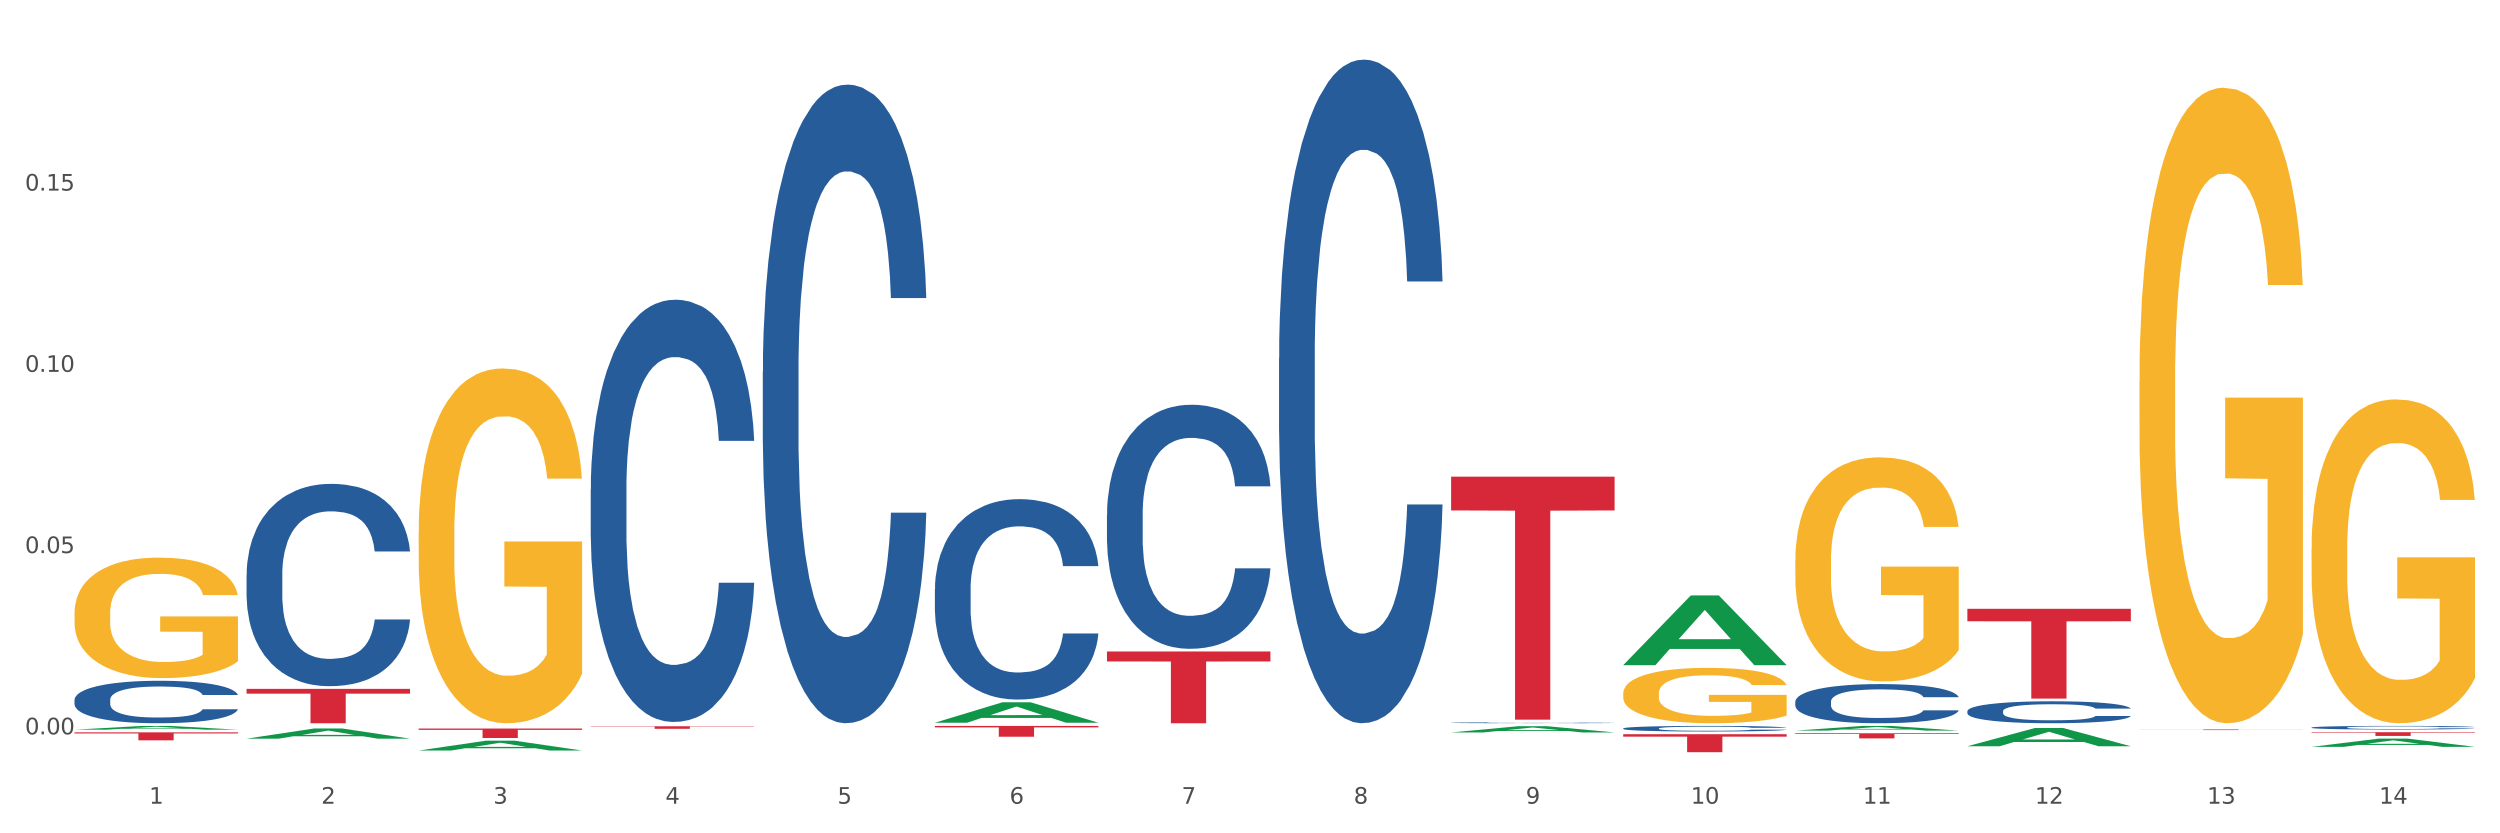
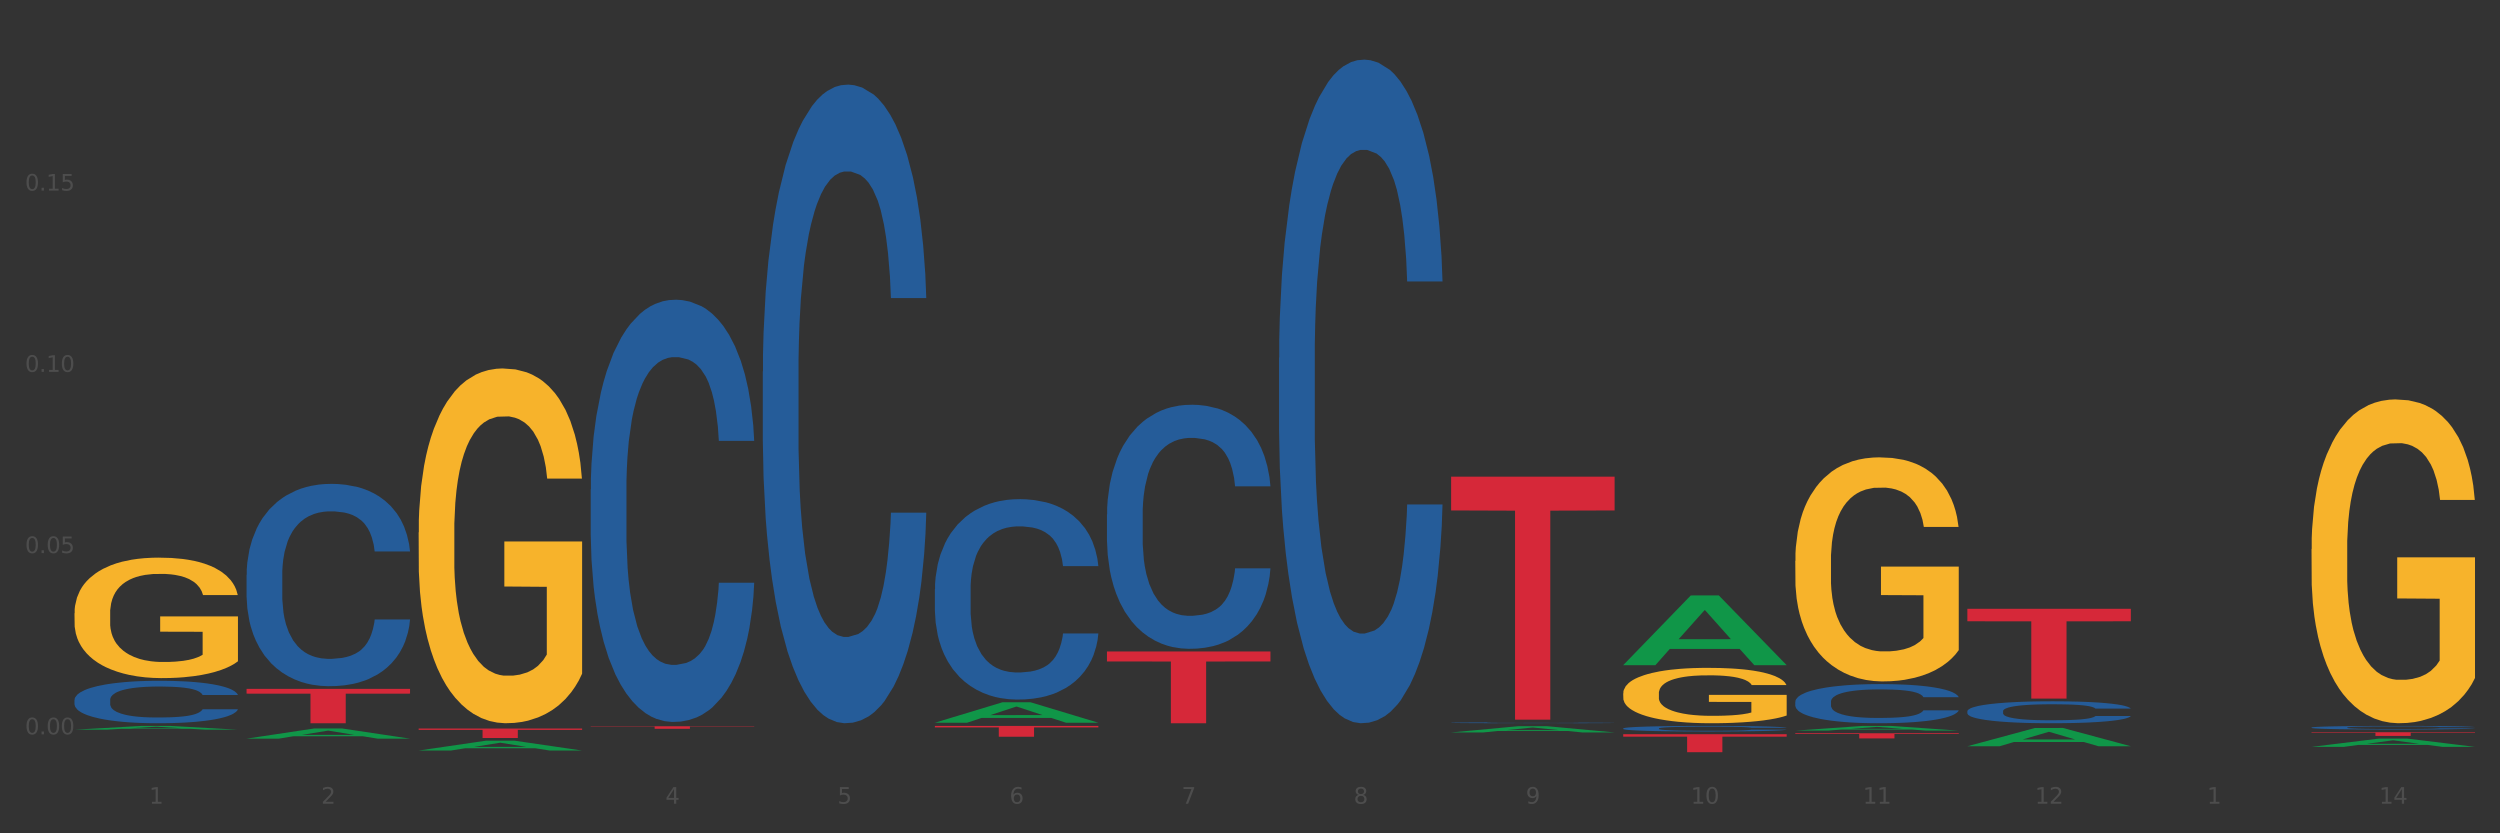
<svg xmlns="http://www.w3.org/2000/svg" xmlns:xlink="http://www.w3.org/1999/xlink" width="1080pt" height="360pt" viewBox="0 0 1080 360" version="1.1">
  <rect x="0" y="0" width="1080" height="360" fill="#333333" stroke="none" />
  <defs>
    <style type="text/css">*{stroke-linejoin: round; stroke-linecap: butt}</style>
  </defs>
  <g id="figure_1">
    <g id="patch_1">
-       <path d="M 0 360  L 1080 360  L 1080 0  L 0 0  z " style="fill: #ffffff; stroke: #ffffff; stroke-linejoin: miter" />
-     </g>
+       </g>
    <g id="axes_1">
      <g id="matplotlib.axis_1">
        <g id="xtick_1">
          <g id="text_1">
            <g style="fill: #4d4d4d" transform="translate(64.432 347.204) scale(0.096 -0.096)">
              <defs>
                <path id="DejaVuSans-31" d="M 794 531  L 1825 531  L 1825 4091  L 703 3866  L 703 4441  L 1819 4666  L 2450 4666  L 2450 531  L 3481 531  L 3481 0  L 794 0  L 794 531  z " transform="scale(0.016)" />
              </defs>
              <use xlink:href="#DejaVuSans-31" />
            </g>
          </g>
        </g>
        <g id="xtick_2">
          <g id="text_2">
            <g style="fill: #4d4d4d" transform="translate(138.771 347.204) scale(0.096 -0.096)">
              <defs>
                <path id="DejaVuSans-32" d="M 1228 531  L 3431 531  L 3431 0  L 469 0  L 469 531  Q 828 903 1448 1529  Q 2069 2156 2228 2338  Q 2531 2678 2651 2914  Q 2772 3150 2772 3378  Q 2772 3750 2511 3984  Q 2250 4219 1831 4219  Q 1534 4219 1204 4116  Q 875 4013 500 3803  L 500 4441  Q 881 4594 1212 4672  Q 1544 4750 1819 4750  Q 2544 4750 2975 4387  Q 3406 4025 3406 3419  Q 3406 3131 3298 2873  Q 3191 2616 2906 2266  Q 2828 2175 2409 1742  Q 1991 1309 1228 531  z " transform="scale(0.016)" />
              </defs>
              <use xlink:href="#DejaVuSans-32" />
            </g>
          </g>
        </g>
        <g id="xtick_3">
          <g id="text_3">
            <g style="fill: #4d4d4d" transform="translate(213.109 347.204) scale(0.096 -0.096)">
              <defs>
-                 <path id="DejaVuSans-33" d="M 2597 2516  Q 3050 2419 3304 2112  Q 3559 1806 3559 1356  Q 3559 666 3084 287  Q 2609 -91 1734 -91  Q 1441 -91 1130 -33  Q 819 25 488 141  L 488 750  Q 750 597 1062 519  Q 1375 441 1716 441  Q 2309 441 2620 675  Q 2931 909 2931 1356  Q 2931 1769 2642 2001  Q 2353 2234 1838 2234  L 1294 2234  L 1294 2753  L 1863 2753  Q 2328 2753 2575 2939  Q 2822 3125 2822 3475  Q 2822 3834 2567 4026  Q 2313 4219 1838 4219  Q 1578 4219 1281 4162  Q 984 4106 628 3988  L 628 4550  Q 988 4650 1302 4700  Q 1616 4750 1894 4750  Q 2613 4750 3031 4423  Q 3450 4097 3450 3541  Q 3450 3153 3228 2886  Q 3006 2619 2597 2516  z " transform="scale(0.016)" />
-               </defs>
+                 </defs>
              <use xlink:href="#DejaVuSans-33" />
            </g>
          </g>
        </g>
        <g id="xtick_4">
          <g id="text_4">
            <g style="fill: #4d4d4d" transform="translate(287.448 347.204) scale(0.096 -0.096)">
              <defs>
                <path id="DejaVuSans-34" d="M 2419 4116  L 825 1625  L 2419 1625  L 2419 4116  z M 2253 4666  L 3047 4666  L 3047 1625  L 3713 1625  L 3713 1100  L 3047 1100  L 3047 0  L 2419 0  L 2419 1100  L 313 1100  L 313 1709  L 2253 4666  z " transform="scale(0.016)" />
              </defs>
              <use xlink:href="#DejaVuSans-34" />
            </g>
          </g>
        </g>
        <g id="xtick_5">
          <g id="text_5">
            <g style="fill: #4d4d4d" transform="translate(361.787 347.204) scale(0.096 -0.096)">
              <defs>
                <path id="DejaVuSans-35" d="M 691 4666  L 3169 4666  L 3169 4134  L 1269 4134  L 1269 2991  Q 1406 3038 1543 3061  Q 1681 3084 1819 3084  Q 2600 3084 3056 2656  Q 3513 2228 3513 1497  Q 3513 744 3044 326  Q 2575 -91 1722 -91  Q 1428 -91 1123 -41  Q 819 9 494 109  L 494 744  Q 775 591 1075 516  Q 1375 441 1709 441  Q 2250 441 2565 725  Q 2881 1009 2881 1497  Q 2881 1984 2565 2268  Q 2250 2553 1709 2553  Q 1456 2553 1204 2497  Q 953 2441 691 2322  L 691 4666  z " transform="scale(0.016)" />
              </defs>
              <use xlink:href="#DejaVuSans-35" />
            </g>
          </g>
        </g>
        <g id="xtick_6">
          <g id="text_6">
            <g style="fill: #4d4d4d" transform="translate(436.125 347.204) scale(0.096 -0.096)">
              <defs>
                <path id="DejaVuSans-36" d="M 2113 2584  Q 1688 2584 1439 2293  Q 1191 2003 1191 1497  Q 1191 994 1439 701  Q 1688 409 2113 409  Q 2538 409 2786 701  Q 3034 994 3034 1497  Q 3034 2003 2786 2293  Q 2538 2584 2113 2584  z M 3366 4563  L 3366 3988  Q 3128 4100 2886 4159  Q 2644 4219 2406 4219  Q 1781 4219 1451 3797  Q 1122 3375 1075 2522  Q 1259 2794 1537 2939  Q 1816 3084 2150 3084  Q 2853 3084 3261 2657  Q 3669 2231 3669 1497  Q 3669 778 3244 343  Q 2819 -91 2113 -91  Q 1303 -91 875 529  Q 447 1150 447 2328  Q 447 3434 972 4092  Q 1497 4750 2381 4750  Q 2619 4750 2861 4703  Q 3103 4656 3366 4563  z " transform="scale(0.016)" />
              </defs>
              <use xlink:href="#DejaVuSans-36" />
            </g>
          </g>
        </g>
        <g id="xtick_7">
          <g id="text_7">
            <g style="fill: #4d4d4d" transform="translate(510.464 347.204) scale(0.096 -0.096)">
              <defs>
                <path id="DejaVuSans-37" d="M 525 4666  L 3525 4666  L 3525 4397  L 1831 0  L 1172 0  L 2766 4134  L 525 4134  L 525 4666  z " transform="scale(0.016)" />
              </defs>
              <use xlink:href="#DejaVuSans-37" />
            </g>
          </g>
        </g>
        <g id="xtick_8">
          <g id="text_8">
            <g style="fill: #4d4d4d" transform="translate(584.803 347.204) scale(0.096 -0.096)">
              <defs>
                <path id="DejaVuSans-38" d="M 2034 2216  Q 1584 2216 1326 1975  Q 1069 1734 1069 1313  Q 1069 891 1326 650  Q 1584 409 2034 409  Q 2484 409 2743 651  Q 3003 894 3003 1313  Q 3003 1734 2745 1975  Q 2488 2216 2034 2216  z M 1403 2484  Q 997 2584 770 2862  Q 544 3141 544 3541  Q 544 4100 942 4425  Q 1341 4750 2034 4750  Q 2731 4750 3128 4425  Q 3525 4100 3525 3541  Q 3525 3141 3298 2862  Q 3072 2584 2669 2484  Q 3125 2378 3379 2068  Q 3634 1759 3634 1313  Q 3634 634 3220 271  Q 2806 -91 2034 -91  Q 1263 -91 848 271  Q 434 634 434 1313  Q 434 1759 690 2068  Q 947 2378 1403 2484  z M 1172 3481  Q 1172 3119 1398 2916  Q 1625 2713 2034 2713  Q 2441 2713 2670 2916  Q 2900 3119 2900 3481  Q 2900 3844 2670 4047  Q 2441 4250 2034 4250  Q 1625 4250 1398 4047  Q 1172 3844 1172 3481  z " transform="scale(0.016)" />
              </defs>
              <use xlink:href="#DejaVuSans-38" />
            </g>
          </g>
        </g>
        <g id="xtick_9">
          <g id="text_9">
            <g style="fill: #4d4d4d" transform="translate(659.142 347.204) scale(0.096 -0.096)">
              <defs>
                <path id="DejaVuSans-39" d="M 703 97  L 703 672  Q 941 559 1184 500  Q 1428 441 1663 441  Q 2288 441 2617 861  Q 2947 1281 2994 2138  Q 2813 1869 2534 1725  Q 2256 1581 1919 1581  Q 1219 1581 811 2004  Q 403 2428 403 3163  Q 403 3881 828 4315  Q 1253 4750 1959 4750  Q 2769 4750 3195 4129  Q 3622 3509 3622 2328  Q 3622 1225 3098 567  Q 2575 -91 1691 -91  Q 1453 -91 1209 -44  Q 966 3 703 97  z M 1959 2075  Q 2384 2075 2632 2365  Q 2881 2656 2881 3163  Q 2881 3666 2632 3958  Q 2384 4250 1959 4250  Q 1534 4250 1286 3958  Q 1038 3666 1038 3163  Q 1038 2656 1286 2365  Q 1534 2075 1959 2075  z " transform="scale(0.016)" />
              </defs>
              <use xlink:href="#DejaVuSans-39" />
            </g>
          </g>
        </g>
        <g id="xtick_10">
          <g id="text_10">
            <g style="fill: #4d4d4d" transform="translate(730.426 347.204) scale(0.096 -0.096)">
              <defs>
                <path id="DejaVuSans-30" d="M 2034 4250  Q 1547 4250 1301 3770  Q 1056 3291 1056 2328  Q 1056 1369 1301 889  Q 1547 409 2034 409  Q 2525 409 2770 889  Q 3016 1369 3016 2328  Q 3016 3291 2770 3770  Q 2525 4250 2034 4250  z M 2034 4750  Q 2819 4750 3233 4129  Q 3647 3509 3647 2328  Q 3647 1150 3233 529  Q 2819 -91 2034 -91  Q 1250 -91 836 529  Q 422 1150 422 2328  Q 422 3509 836 4129  Q 1250 4750 2034 4750  z " transform="scale(0.016)" />
              </defs>
              <use xlink:href="#DejaVuSans-31" />
              <use xlink:href="#DejaVuSans-30" transform="translate(63.623 0)" />
            </g>
          </g>
        </g>
        <g id="xtick_11">
          <g id="text_11">
            <g style="fill: #4d4d4d" transform="translate(804.765 347.204) scale(0.096 -0.096)">
              <use xlink:href="#DejaVuSans-31" />
              <use xlink:href="#DejaVuSans-31" transform="translate(63.623 0)" />
            </g>
          </g>
        </g>
        <g id="xtick_12">
          <g id="text_12">
            <g style="fill: #4d4d4d" transform="translate(879.104 347.204) scale(0.096 -0.096)">
              <use xlink:href="#DejaVuSans-31" />
              <use xlink:href="#DejaVuSans-32" transform="translate(63.623 0)" />
            </g>
          </g>
        </g>
        <g id="xtick_13">
          <g id="text_13">
            <g style="fill: #4d4d4d" transform="translate(953.442 347.204) scale(0.096 -0.096)">
              <use xlink:href="#DejaVuSans-31" />
              <use xlink:href="#DejaVuSans-33" transform="translate(63.623 0)" />
            </g>
          </g>
        </g>
        <g id="xtick_14">
          <g id="text_14">
            <g style="fill: #4d4d4d" transform="translate(1027.781 347.204) scale(0.096 -0.096)">
              <use xlink:href="#DejaVuSans-31" />
              <use xlink:href="#DejaVuSans-34" transform="translate(63.623 0)" />
            </g>
          </g>
        </g>
        <g id="xtick_15" />
        <g id="xtick_16" />
        <g id="xtick_17" />
        <g id="xtick_18" />
        <g id="xtick_19" />
        <g id="xtick_20" />
        <g id="xtick_21" />
        <g id="xtick_22" />
        <g id="xtick_23" />
        <g id="xtick_24" />
        <g id="xtick_25" />
        <g id="xtick_26" />
        <g id="xtick_27" />
      </g>
      <g id="matplotlib.axis_2">
        <g id="ytick_1">
          <g id="text_15">
            <g style="fill: #4d4d4d" transform="translate(10.8 317.236) scale(0.096 -0.096)">
              <defs>
                <path id="DejaVuSans-2e" d="M 684 794  L 1344 794  L 1344 0  L 684 0  L 684 794  z " transform="scale(0.016)" />
              </defs>
              <use xlink:href="#DejaVuSans-30" />
              <use xlink:href="#DejaVuSans-2e" transform="translate(63.623 0)" />
              <use xlink:href="#DejaVuSans-30" transform="translate(95.41 0)" />
              <use xlink:href="#DejaVuSans-30" transform="translate(159.033 0)" />
            </g>
          </g>
        </g>
        <g id="ytick_2">
          <g id="text_16">
            <g style="fill: #4d4d4d" transform="translate(10.8 238.937) scale(0.096 -0.096)">
              <use xlink:href="#DejaVuSans-30" />
              <use xlink:href="#DejaVuSans-2e" transform="translate(63.623 0)" />
              <use xlink:href="#DejaVuSans-30" transform="translate(95.41 0)" />
              <use xlink:href="#DejaVuSans-35" transform="translate(159.033 0)" />
            </g>
          </g>
        </g>
        <g id="ytick_3">
          <g id="text_17">
            <g style="fill: #4d4d4d" transform="translate(10.8 160.638) scale(0.096 -0.096)">
              <use xlink:href="#DejaVuSans-30" />
              <use xlink:href="#DejaVuSans-2e" transform="translate(63.623 0)" />
              <use xlink:href="#DejaVuSans-31" transform="translate(95.41 0)" />
              <use xlink:href="#DejaVuSans-30" transform="translate(159.033 0)" />
            </g>
          </g>
        </g>
        <g id="ytick_4">
          <g id="text_18">
            <g style="fill: #4d4d4d" transform="translate(10.8 82.339) scale(0.096 -0.096)">
              <use xlink:href="#DejaVuSans-30" />
              <use xlink:href="#DejaVuSans-2e" transform="translate(63.623 0)" />
              <use xlink:href="#DejaVuSans-31" transform="translate(95.41 0)" />
              <use xlink:href="#DejaVuSans-35" transform="translate(159.033 0)" />
            </g>
          </g>
        </g>
        <g id="ytick_5" />
        <g id="ytick_6" />
        <g id="ytick_7" />
        <g id="ytick_8" />
      </g>
      <g id="PolyCollection_1">
        <path d="M 32.175 315.226  L 32.248 315.224  L 61.37 313.59  L 73.456 313.589  L 102.797 315.229  L 88.818 315.229  L 82.484 314.847  L 52.415 314.847  L 52.197 314.853  L 46.081 315.229  L 32.175 315.229  L 32.175 315.226  L 56.201 314.619  L 78.698 314.618  L 67.559 313.938  L 67.413 313.935  L 67.267 313.94  L 56.128 314.618  L 56.201 314.619  L 32.175 315.226  z " clip-path="url(#pb10c2a7b63)" style="fill: #109648" />
        <path d="M 255.191 211.437  L 255.275 211.271  L 255.275 206.606  L 255.525 200.276  L 256.443 188.615  L 257.612 179.786  L 259.615 169.458  L 260.701 165.127  L 262.12 160.296  L 265.041 152.466  L 268.381 145.803  L 270.718 142.138  L 272.471 139.806  L 276.394 135.641  L 278.648 133.808  L 280.986 132.309  L 282.989 131.31  L 286.328 130.144  L 288.999 129.644  L 292.088 129.477  L 294.676 129.644  L 298.098 130.31  L 303.107 132.309  L 305.027 133.475  L 307.615 135.474  L 310.286 138.14  L 312.457 140.805  L 314.961 144.637  L 317.549 149.634  L 320.053 155.964  L 321.806 161.795  L 323.225 167.959  L 324.477 175.455  L 325.396 183.618  L 325.813 190.448  L 310.537 190.448  L 310.119 184.284  L 309.284 177.62  L 308.45 173.123  L 307.531 169.458  L 306.112 165.293  L 304.86 162.628  L 302.773 159.463  L 300.853 157.464  L 299.267 156.298  L 297.347 155.298  L 293.257 154.298  L 290.335 154.298  L 288.499 154.632  L 286.245 155.465  L 284.325 156.631  L 282.071 158.63  L 280.318 160.795  L 278.565 163.627  L 277.563 165.626  L 276.06 169.291  L 275.059 172.29  L 273.723 177.454  L 272.972 181.119  L 271.636 190.614  L 271.052 197.611  L 270.801 202.442  L 270.634 207.773  L 270.634 233.76  L 271.135 245.421  L 271.553 250.418  L 272.22 256.082  L 273.473 263.412  L 275.309 270.575  L 277.229 275.74  L 278.815 278.905  L 280.318 281.237  L 281.82 283.069  L 283.657 284.735  L 285.159 285.735  L 287.413 286.734  L 290.085 287.234  L 292.172 287.234  L 296.429 286.401  L 298.349 285.568  L 300.185 284.402  L 302.189 282.57  L 303.775 280.571  L 304.693 279.071  L 306.196 275.906  L 307.364 272.574  L 308.366 268.743  L 309.034 265.411  L 309.785 260.414  L 310.37 254.75  L 310.537 251.751  L 325.813 251.751  L 325.479 257.748  L 324.895 263.579  L 323.726 271.408  L 322.808 275.906  L 321.389 281.403  L 319.886 286.068  L 317.799 291.232  L 315.879 295.063  L 313.876 298.395  L 311.705 301.394  L 307.782 305.558  L 306.363 306.725  L 303.358 308.724  L 301.02 309.89  L 297.598 311.056  L 294.092 311.722  L 290.419 311.889  L 287.163 311.555  L 283.573 310.556  L 281.32 309.556  L 278.815 308.057  L 275.893 305.725  L 273.139 302.893  L 270.551 299.561  L 268.13 295.73  L 265.876 291.399  L 262.955 284.235  L 260.784 277.239  L 259.198 270.742  L 258.113 265.245  L 257.028 258.248  L 256.443 253.417  L 255.525 241.756  L 255.191 230.928  L 255.191 211.437  z " clip-path="url(#pb10c2a7b63)" style="fill: #255c99" />
        <path d="M 32.175 264.947  L 32.258 264.899  L 32.258 263.188  L 32.425 261.714  L 33.259 258.149  L 34.51 255.202  L 35.427 253.634  L 36.344 252.35  L 37.428 251.067  L 38.762 249.736  L 41.18 247.787  L 42.681 246.789  L 44.515 245.743  L 47.85 244.222  L 50.268 243.366  L 52.77 242.653  L 56.855 241.798  L 59.523 241.417  L 62.358 241.132  L 65.777 240.942  L 68.361 240.895  L 74.031 241.037  L 78.867 241.465  L 81.202 241.798  L 84.203 242.368  L 85.788 242.748  L 88.372 243.509  L 91.04 244.507  L 92.875 245.363  L 95.626 246.979  L 97.711 248.595  L 99.628 250.591  L 100.629 251.97  L 101.379 253.253  L 102.046 254.727  L 102.713 257.056  L 87.705 257.056  L 87.122 255.392  L 86.204 253.824  L 84.87 252.303  L 83.703 251.352  L 81.702 250.164  L 79.868 249.403  L 77.95 248.833  L 75.615 248.357  L 73.781 248.12  L 71.196 247.93  L 66.11 247.977  L 62.692 248.357  L 60.357 248.833  L 58.856 249.261  L 57.522 249.736  L 56.021 250.401  L 54.27 251.4  L 53.02 252.303  L 51.769 253.444  L 50.768 254.584  L 49.851 255.915  L 49.101 257.341  L 48.517 258.815  L 48.017 260.621  L 47.6 263.616  L 47.6 270.128  L 47.767 271.602  L 48.184 273.55  L 48.684 275.024  L 49.518 276.783  L 50.268 277.971  L 51.686 279.682  L 53.27 281.108  L 54.52 282.012  L 55.771 282.772  L 57.939 283.818  L 60.357 284.673  L 62.441 285.196  L 65.276 285.672  L 67.194 285.862  L 68.862 285.957  L 72.947 285.957  L 75.865 285.814  L 79.117 285.482  L 81.619 285.054  L 83.703 284.531  L 86.038 283.675  L 87.538 282.867  L 87.538 272.933  L 69.195 272.885  L 69.195 266.278  L 102.797 266.278  L 102.797 285.672  L 101.379 286.67  L 99.795 287.573  L 98.128 288.381  L 95.626 289.379  L 92.625 290.33  L 89.956 290.995  L 87.122 291.566  L 83.786 292.089  L 79.451 292.564  L 76.783 292.754  L 73.447 292.897  L 69.529 292.944  L 66.11 292.849  L 62.775 292.612  L 59.273 292.184  L 55.855 291.566  L 53.27 290.948  L 50.685 290.187  L 47.934 289.189  L 45.766 288.238  L 44.098 287.383  L 42.264 286.29  L 40.263 284.864  L 38.762 283.58  L 37.428 282.249  L 36.01 280.538  L 35.01 279.064  L 34.009 277.211  L 33.426 275.832  L 32.759 273.693  L 32.258 270.698  L 32.175 264.947  z " clip-path="url(#pb10c2a7b63)" style="fill: #f7b32b" />
        <path d="M 403.869 254.534  L 403.952 254.455  L 403.952 252.241  L 404.202 249.236  L 405.121 243.701  L 406.289 239.51  L 408.293 234.608  L 409.378 232.552  L 410.797 230.259  L 413.719 226.543  L 417.058 223.38  L 419.395 221.64  L 421.148 220.533  L 425.072 218.556  L 427.326 217.687  L 429.663 216.975  L 431.666 216.501  L 435.006 215.947  L 437.677 215.71  L 440.766 215.631  L 443.353 215.71  L 446.776 216.026  L 451.785 216.975  L 453.704 217.529  L 456.292 218.477  L 458.964 219.743  L 461.134 221.008  L 463.638 222.826  L 466.226 225.198  L 468.73 228.203  L 470.483 230.971  L 471.903 233.896  L 473.155 237.454  L 474.073 241.329  L 474.49 244.571  L 459.214 244.571  L 458.797 241.645  L 457.962 238.482  L 457.127 236.347  L 456.209 234.608  L 454.79 232.631  L 453.538 231.366  L 451.451 229.864  L 449.531 228.915  L 447.945 228.361  L 446.025 227.887  L 441.934 227.412  L 439.012 227.412  L 437.176 227.571  L 434.922 227.966  L 433.002 228.519  L 430.748 229.468  L 428.995 230.496  L 427.242 231.84  L 426.24 232.789  L 424.738 234.529  L 423.736 235.952  L 422.401 238.403  L 421.649 240.143  L 420.314 244.65  L 419.729 247.971  L 419.479 250.264  L 419.312 252.794  L 419.312 265.129  L 419.813 270.664  L 420.23 273.037  L 420.898 275.725  L 422.15 279.204  L 423.987 282.604  L 425.907 285.055  L 427.493 286.558  L 428.995 287.665  L 430.498 288.535  L 432.334 289.325  L 433.837 289.8  L 436.091 290.274  L 438.762 290.511  L 440.849 290.511  L 445.106 290.116  L 447.026 289.721  L 448.863 289.167  L 450.866 288.297  L 452.452 287.349  L 453.371 286.637  L 454.873 285.135  L 456.042 283.553  L 457.044 281.734  L 457.711 280.153  L 458.463 277.781  L 459.047 275.092  L 459.214 273.669  L 474.49 273.669  L 474.156 276.516  L 473.572 279.283  L 472.403 283  L 471.485 285.135  L 470.066 287.744  L 468.563 289.958  L 466.477 292.409  L 464.557 294.228  L 462.553 295.809  L 460.383 297.232  L 456.459 299.209  L 455.04 299.763  L 452.035 300.712  L 449.698 301.265  L 446.275 301.819  L 442.769 302.135  L 439.096 302.214  L 435.84 302.056  L 432.251 301.581  L 429.997 301.107  L 427.493 300.395  L 424.571 299.288  L 421.816 297.944  L 419.228 296.363  L 416.808 294.544  L 414.554 292.488  L 411.632 289.088  L 409.462 285.767  L 407.875 282.683  L 406.79 280.074  L 405.705 276.753  L 405.121 274.46  L 404.202 268.925  L 403.869 263.785  L 403.869 254.534  z " clip-path="url(#pb10c2a7b63)" style="fill: #255c99" />
        <path d="M 478.207 222.224  L 478.291 222.128  L 478.291 219.431  L 478.541 215.772  L 479.459 209.032  L 480.628 203.928  L 482.632 197.958  L 483.717 195.455  L 485.136 192.662  L 488.058 188.137  L 491.397 184.285  L 493.734 182.166  L 495.487 180.818  L 499.41 178.411  L 501.664 177.352  L 504.002 176.485  L 506.005 175.907  L 509.344 175.233  L 512.016 174.945  L 515.104 174.848  L 517.692 174.945  L 521.115 175.33  L 526.123 176.485  L 528.043 177.159  L 530.631 178.315  L 533.302 179.855  L 535.473 181.396  L 537.977 183.611  L 540.565 186.5  L 543.069 190.159  L 544.822 193.529  L 546.241 197.092  L 547.493 201.425  L 548.412 206.143  L 548.829 210.091  L 533.553 210.091  L 533.135 206.528  L 532.301 202.677  L 531.466 200.077  L 530.548 197.958  L 529.128 195.551  L 527.876 194.01  L 525.789 192.181  L 523.869 191.025  L 522.283 190.351  L 520.363 189.773  L 516.273 189.196  L 513.351 189.196  L 511.515 189.388  L 509.261 189.87  L 507.341 190.544  L 505.087 191.699  L 503.334 192.951  L 501.581 194.588  L 500.579 195.744  L 499.077 197.862  L 498.075 199.595  L 496.739 202.58  L 495.988 204.699  L 494.652 210.187  L 494.068 214.232  L 493.818 217.024  L 493.651 220.105  L 493.651 235.127  L 494.151 241.867  L 494.569 244.756  L 495.237 248.03  L 496.489 252.267  L 498.325 256.408  L 500.245 259.393  L 501.831 261.222  L 503.334 262.57  L 504.837 263.629  L 506.673 264.592  L 508.176 265.17  L 510.429 265.748  L 513.101 266.037  L 515.188 266.037  L 519.445 265.555  L 521.365 265.074  L 523.202 264.4  L 525.205 263.341  L 526.791 262.185  L 527.709 261.318  L 529.212 259.489  L 530.381 257.563  L 531.382 255.348  L 532.05 253.422  L 532.801 250.534  L 533.386 247.26  L 533.553 245.527  L 548.829 245.527  L 548.495 248.993  L 547.911 252.363  L 546.742 256.889  L 545.824 259.489  L 544.405 262.666  L 542.902 265.363  L 540.815 268.348  L 538.895 270.562  L 536.892 272.488  L 534.721 274.222  L 530.798 276.629  L 529.379 277.303  L 526.374 278.458  L 524.036 279.132  L 520.614 279.806  L 517.108 280.192  L 513.435 280.288  L 510.179 280.095  L 506.59 279.518  L 504.336 278.94  L 501.831 278.073  L 498.91 276.725  L 496.155 275.088  L 493.567 273.162  L 491.146 270.948  L 488.892 268.444  L 485.971 264.303  L 483.8 260.259  L 482.214 256.504  L 481.129 253.326  L 480.044 249.282  L 479.459 246.489  L 478.541 239.749  L 478.207 233.49  L 478.207 222.224  z " clip-path="url(#pb10c2a7b63)" style="fill: #255c99" />
        <path d="M 552.546 154.568  L 552.629 154.306  L 552.629 146.976  L 552.88 137.027  L 553.798 118.701  L 554.967 104.825  L 556.97 88.593  L 558.055 81.786  L 559.475 74.194  L 562.396 61.889  L 565.735 51.417  L 568.073 45.657  L 569.826 41.991  L 573.749 35.446  L 576.003 32.566  L 578.34 30.21  L 580.344 28.639  L 583.683 26.807  L 586.354 26.021  L 589.443 25.759  L 592.031 26.021  L 595.453 27.069  L 600.462 30.21  L 602.382 32.043  L 604.97 35.185  L 607.641 39.373  L 609.811 43.562  L 612.316 49.584  L 614.903 57.438  L 617.408 67.387  L 619.161 76.55  L 620.58 86.237  L 621.832 98.018  L 622.75 110.847  L 623.168 121.581  L 607.891 121.581  L 607.474 111.894  L 606.639 101.421  L 605.804 94.353  L 604.886 88.593  L 603.467 82.048  L 602.215 77.859  L 600.128 72.885  L 598.208 69.743  L 596.622 67.91  L 594.702 66.339  L 590.612 64.769  L 587.69 64.769  L 585.853 65.292  L 583.6 66.601  L 581.68 68.434  L 579.426 71.576  L 577.673 74.979  L 575.92 79.43  L 574.918 82.571  L 573.415 88.331  L 572.414 93.044  L 571.078 101.16  L 570.327 106.919  L 568.991 121.842  L 568.407 132.838  L 568.156 140.431  L 567.989 148.808  L 567.989 189.65  L 568.49 207.977  L 568.908 215.831  L 569.575 224.732  L 570.827 236.252  L 572.664 247.509  L 574.584 255.625  L 576.17 260.6  L 577.673 264.265  L 579.175 267.145  L 581.012 269.763  L 582.514 271.334  L 584.768 272.905  L 587.439 273.69  L 589.526 273.69  L 593.784 272.381  L 595.704 271.072  L 597.54 269.239  L 599.544 266.359  L 601.13 263.218  L 602.048 260.861  L 603.551 255.887  L 604.719 250.651  L 605.721 244.63  L 606.389 239.393  L 607.14 231.539  L 607.724 222.638  L 607.891 217.925  L 623.168 217.925  L 622.834 227.35  L 622.249 236.514  L 621.081 248.818  L 620.163 255.887  L 618.743 264.527  L 617.241 271.857  L 615.154 279.973  L 613.234 285.995  L 611.23 291.231  L 609.06 295.944  L 605.137 302.489  L 603.718 304.321  L 600.712 307.463  L 598.375 309.296  L 594.952 311.128  L 591.446 312.176  L 587.773 312.437  L 584.518 311.914  L 580.928 310.343  L 578.674 308.772  L 576.17 306.416  L 573.248 302.75  L 570.494 298.3  L 567.906 293.064  L 565.485 287.042  L 563.231 280.235  L 560.309 268.977  L 558.139 257.982  L 556.553 247.771  L 555.468 239.132  L 554.382 228.136  L 553.798 220.543  L 552.88 202.217  L 552.546 185.199  L 552.546 154.568  z " clip-path="url(#pb10c2a7b63)" style="fill: #255c99" />
        <path d="M 626.885 312.23  L 626.968 312.229  L 626.968 312.22  L 627.219 312.207  L 628.137 312.183  L 629.306 312.164  L 631.309 312.143  L 632.394 312.134  L 633.813 312.124  L 636.735 312.108  L 640.074 312.094  L 642.411 312.087  L 644.164 312.082  L 648.088 312.073  L 650.342 312.069  L 652.679 312.066  L 654.683 312.064  L 658.022 312.062  L 660.693 312.061  L 663.782 312.06  L 666.369 312.061  L 669.792 312.062  L 674.801 312.066  L 676.721 312.069  L 679.308 312.073  L 681.98 312.078  L 684.15 312.084  L 686.654 312.092  L 689.242 312.102  L 691.747 312.115  L 693.5 312.127  L 694.919 312.14  L 696.171 312.155  L 697.089 312.172  L 697.506 312.186  L 682.23 312.186  L 681.813 312.174  L 680.978 312.16  L 680.143 312.151  L 679.225 312.143  L 677.806 312.134  L 676.554 312.129  L 674.467 312.122  L 672.547 312.118  L 670.961 312.116  L 669.041 312.114  L 664.95 312.112  L 662.029 312.112  L 660.192 312.112  L 657.938 312.114  L 656.018 312.117  L 653.764 312.121  L 652.011 312.125  L 650.258 312.131  L 649.257 312.135  L 647.754 312.143  L 646.752 312.149  L 645.417 312.16  L 644.665 312.167  L 643.33 312.187  L 642.745 312.201  L 642.495 312.211  L 642.328 312.222  L 642.328 312.276  L 642.829 312.3  L 643.246 312.31  L 643.914 312.322  L 645.166 312.337  L 647.003 312.352  L 648.923 312.363  L 650.509 312.369  L 652.011 312.374  L 653.514 312.378  L 655.35 312.381  L 656.853 312.383  L 659.107 312.385  L 661.778 312.386  L 663.865 312.386  L 668.122 312.385  L 670.042 312.383  L 671.879 312.381  L 673.882 312.377  L 675.468 312.373  L 676.387 312.37  L 677.889 312.363  L 679.058 312.356  L 680.06 312.348  L 680.728 312.341  L 681.479 312.331  L 682.063 312.319  L 682.23 312.313  L 697.506 312.313  L 697.173 312.325  L 696.588 312.337  L 695.42 312.354  L 694.501 312.363  L 693.082 312.374  L 691.58 312.384  L 689.493 312.395  L 687.573 312.403  L 685.569 312.409  L 683.399 312.416  L 679.475 312.424  L 678.056 312.427  L 675.051 312.431  L 672.714 312.433  L 669.291 312.436  L 665.785 312.437  L 662.112 312.437  L 658.856 312.437  L 655.267 312.435  L 653.013 312.432  L 650.509 312.429  L 647.587 312.425  L 644.832 312.419  L 642.244 312.412  L 639.824 312.404  L 637.57 312.395  L 634.648 312.38  L 632.478 312.366  L 630.892 312.352  L 629.806 312.341  L 628.721 312.326  L 628.137 312.316  L 627.219 312.292  L 626.885 312.27  L 626.885 312.23  z " clip-path="url(#pb10c2a7b63)" style="fill: #255c99" />
        <path d="M 701.223 314.677  L 701.307 314.675  L 701.307 314.613  L 701.557 314.529  L 702.476 314.374  L 703.644 314.257  L 705.648 314.12  L 706.733 314.062  L 708.152 313.998  L 711.074 313.894  L 714.413 313.806  L 716.75 313.757  L 718.503 313.726  L 722.427 313.671  L 724.681 313.646  L 727.018 313.626  L 729.021 313.613  L 732.36 313.597  L 735.032 313.591  L 738.12 313.589  L 740.708 313.591  L 744.131 313.6  L 749.139 313.626  L 751.059 313.642  L 753.647 313.668  L 756.318 313.704  L 758.489 313.739  L 760.993 313.79  L 763.581 313.856  L 766.085 313.94  L 767.838 314.018  L 769.257 314.1  L 770.51 314.199  L 771.428 314.308  L 771.845 314.399  L 756.569 314.399  L 756.151 314.317  L 755.317 314.228  L 754.482 314.168  L 753.564 314.12  L 752.145 314.064  L 750.892 314.029  L 748.805 313.987  L 746.885 313.96  L 745.299 313.945  L 743.379 313.932  L 739.289 313.918  L 736.367 313.918  L 734.531 313.923  L 732.277 313.934  L 730.357 313.949  L 728.103 313.976  L 726.35 314.005  L 724.597 314.042  L 723.595 314.069  L 722.093 314.118  L 721.091 314.157  L 719.755 314.226  L 719.004 314.275  L 717.668 314.401  L 717.084 314.494  L 716.834 314.558  L 716.667 314.629  L 716.667 314.974  L 717.168 315.129  L 717.585 315.195  L 718.253 315.27  L 719.505 315.368  L 721.341 315.463  L 723.261 315.532  L 724.847 315.574  L 726.35 315.605  L 727.853 315.629  L 729.689 315.651  L 731.192 315.664  L 733.446 315.678  L 736.117 315.684  L 738.204 315.684  L 742.461 315.673  L 744.381 315.662  L 746.218 315.647  L 748.221 315.622  L 749.807 315.596  L 750.725 315.576  L 752.228 315.534  L 753.397 315.49  L 754.398 315.439  L 755.066 315.394  L 755.818 315.328  L 756.402 315.253  L 756.569 315.213  L 771.845 315.213  L 771.511 315.293  L 770.927 315.37  L 769.758 315.474  L 768.84 315.534  L 767.421 315.607  L 765.918 315.669  L 763.831 315.737  L 761.911 315.788  L 759.908 315.833  L 757.738 315.872  L 753.814 315.928  L 752.395 315.943  L 749.39 315.97  L 747.052 315.985  L 743.63 316.001  L 740.124 316.01  L 736.451 316.012  L 733.195 316.007  L 729.606 315.994  L 727.352 315.981  L 724.847 315.961  L 721.926 315.93  L 719.171 315.892  L 716.583 315.848  L 714.162 315.797  L 711.908 315.74  L 708.987 315.644  L 706.816 315.551  L 705.23 315.465  L 704.145 315.392  L 703.06 315.299  L 702.476 315.235  L 701.557 315.08  L 701.223 314.936  L 701.223 314.677  z " clip-path="url(#pb10c2a7b63)" style="fill: #255c99" />
        <path d="M 775.562 303.124  L 775.646 303.109  L 775.646 302.676  L 775.896 302.089  L 776.814 301.008  L 777.983 300.19  L 779.986 299.232  L 781.072 298.831  L 782.491 298.383  L 785.412 297.657  L 788.752 297.039  L 791.089 296.699  L 792.842 296.483  L 796.765 296.097  L 799.019 295.927  L 801.357 295.788  L 803.36 295.695  L 806.699 295.587  L 809.37 295.541  L 812.459 295.525  L 815.047 295.541  L 818.469 295.603  L 823.478 295.788  L 825.398 295.896  L 827.986 296.081  L 830.657 296.329  L 832.828 296.576  L 835.332 296.931  L 837.92 297.394  L 840.424 297.981  L 842.177 298.522  L 843.596 299.093  L 844.848 299.788  L 845.766 300.545  L 846.184 301.178  L 830.908 301.178  L 830.49 300.607  L 829.655 299.989  L 828.821 299.572  L 827.902 299.232  L 826.483 298.846  L 825.231 298.599  L 823.144 298.306  L 821.224 298.12  L 819.638 298.012  L 817.718 297.919  L 813.628 297.827  L 810.706 297.827  L 808.87 297.858  L 806.616 297.935  L 804.696 298.043  L 802.442 298.228  L 800.689 298.429  L 798.936 298.692  L 797.934 298.877  L 796.431 299.217  L 795.43 299.495  L 794.094 299.974  L 793.343 300.313  L 792.007 301.194  L 791.423 301.842  L 791.172 302.29  L 791.005 302.784  L 791.005 305.194  L 791.506 306.275  L 791.924 306.738  L 792.591 307.263  L 793.844 307.943  L 795.68 308.607  L 797.6 309.086  L 799.186 309.379  L 800.689 309.596  L 802.191 309.765  L 804.028 309.92  L 805.53 310.013  L 807.784 310.105  L 810.456 310.152  L 812.543 310.152  L 816.8 310.074  L 818.72 309.997  L 820.556 309.889  L 822.56 309.719  L 824.146 309.534  L 825.064 309.395  L 826.567 309.101  L 827.735 308.792  L 828.737 308.437  L 829.405 308.128  L 830.156 307.665  L 830.741 307.14  L 830.908 306.862  L 846.184 306.862  L 845.85 307.418  L 845.266 307.958  L 844.097 308.684  L 843.179 309.101  L 841.76 309.611  L 840.257 310.043  L 838.17 310.522  L 836.25 310.877  L 834.247 311.186  L 832.076 311.464  L 828.153 311.85  L 826.734 311.959  L 823.728 312.144  L 821.391 312.252  L 817.969 312.36  L 814.463 312.422  L 810.79 312.437  L 807.534 312.406  L 803.944 312.314  L 801.69 312.221  L 799.186 312.082  L 796.264 311.866  L 793.51 311.603  L 790.922 311.294  L 788.501 310.939  L 786.247 310.538  L 783.325 309.874  L 781.155 309.225  L 779.569 308.623  L 778.484 308.113  L 777.399 307.464  L 776.814 307.016  L 775.896 305.935  L 775.562 304.931  L 775.562 303.124  z " clip-path="url(#pb10c2a7b63)" style="fill: #255c99" />
        <path d="M 849.901 307.218  L 849.984 307.209  L 849.984 306.967  L 850.235 306.638  L 851.153 306.032  L 852.322 305.573  L 854.325 305.037  L 855.41 304.811  L 856.829 304.56  L 859.751 304.154  L 863.09 303.807  L 865.428 303.617  L 867.181 303.496  L 871.104 303.279  L 873.358 303.184  L 875.695 303.106  L 877.699 303.054  L 881.038 302.994  L 883.709 302.968  L 886.798 302.959  L 889.386 302.968  L 892.808 303.002  L 897.817 303.106  L 899.737 303.167  L 902.325 303.271  L 904.996 303.409  L 907.166 303.548  L 909.671 303.747  L 912.258 304.006  L 914.763 304.335  L 916.516 304.638  L 917.935 304.959  L 919.187 305.348  L 920.105 305.772  L 920.523 306.127  L 905.246 306.127  L 904.829 305.807  L 903.994 305.461  L 903.159 305.227  L 902.241 305.037  L 900.822 304.82  L 899.57 304.682  L 897.483 304.517  L 895.563 304.413  L 893.977 304.353  L 892.057 304.301  L 887.966 304.249  L 885.045 304.249  L 883.208 304.266  L 880.954 304.309  L 879.034 304.37  L 876.78 304.474  L 875.027 304.586  L 873.274 304.734  L 872.273 304.837  L 870.77 305.028  L 869.768 305.184  L 868.433 305.452  L 867.681 305.642  L 866.346 306.136  L 865.761 306.499  L 865.511 306.75  L 865.344 307.027  L 865.344 308.378  L 865.845 308.984  L 866.262 309.243  L 866.93 309.538  L 868.182 309.918  L 870.019 310.291  L 871.939 310.559  L 873.525 310.723  L 875.027 310.845  L 876.53 310.94  L 878.367 311.026  L 879.869 311.078  L 882.123 311.13  L 884.794 311.156  L 886.881 311.156  L 891.139 311.113  L 893.059 311.07  L 894.895 311.009  L 896.899 310.914  L 898.485 310.81  L 899.403 310.732  L 900.905 310.568  L 902.074 310.395  L 903.076 310.195  L 903.744 310.022  L 904.495 309.763  L 905.079 309.468  L 905.246 309.313  L 920.523 309.313  L 920.189 309.624  L 919.604 309.927  L 918.436 310.334  L 917.517 310.568  L 916.098 310.853  L 914.596 311.096  L 912.509 311.364  L 910.589 311.563  L 908.585 311.736  L 906.415 311.892  L 902.491 312.108  L 901.072 312.169  L 898.067 312.273  L 895.73 312.333  L 892.307 312.394  L 888.801 312.429  L 885.128 312.437  L 881.873 312.42  L 878.283 312.368  L 876.029 312.316  L 873.525 312.238  L 870.603 312.117  L 867.848 311.97  L 865.261 311.797  L 862.84 311.598  L 860.586 311.373  L 857.664 311  L 855.494 310.637  L 853.908 310.299  L 852.823 310.014  L 851.737 309.65  L 851.153 309.399  L 850.235 308.793  L 849.901 308.231  L 849.901 307.218  z " clip-path="url(#pb10c2a7b63)" style="fill: #255c99" />
        <path d="M 998.578 314.292  L 998.662 314.29  L 998.662 314.25  L 998.912 314.196  L 999.83 314.096  L 1000.999 314.02  L 1003.003 313.932  L 1004.088 313.894  L 1005.507 313.853  L 1008.429 313.786  L 1011.768 313.729  L 1014.105 313.697  L 1015.858 313.677  L 1019.781 313.642  L 1022.035 313.626  L 1024.373 313.613  L 1026.376 313.604  L 1029.715 313.594  L 1032.387 313.59  L 1035.475 313.589  L 1038.063 313.59  L 1041.486 313.596  L 1046.494 313.613  L 1048.414 313.623  L 1051.002 313.64  L 1053.673 313.663  L 1055.844 313.686  L 1058.348 313.719  L 1060.936 313.762  L 1063.44 313.816  L 1065.193 313.866  L 1066.612 313.919  L 1067.864 313.983  L 1068.783 314.053  L 1069.2 314.112  L 1053.924 314.112  L 1053.506 314.059  L 1052.671 314.002  L 1051.837 313.963  L 1050.918 313.932  L 1049.499 313.896  L 1048.247 313.873  L 1046.16 313.846  L 1044.24 313.829  L 1042.654 313.819  L 1040.734 313.81  L 1036.644 313.802  L 1033.722 313.802  L 1031.886 313.804  L 1029.632 313.812  L 1027.712 313.822  L 1025.458 313.839  L 1023.705 313.857  L 1021.952 313.882  L 1020.95 313.899  L 1019.448 313.93  L 1018.446 313.956  L 1017.11 314  L 1016.359 314.032  L 1015.023 314.113  L 1014.439 314.173  L 1014.188 314.215  L 1014.022 314.26  L 1014.022 314.483  L 1014.522 314.583  L 1014.94 314.626  L 1015.608 314.675  L 1016.86 314.737  L 1018.696 314.799  L 1020.616 314.843  L 1022.202 314.87  L 1023.705 314.89  L 1025.207 314.906  L 1027.044 314.92  L 1028.547 314.929  L 1030.8 314.938  L 1033.472 314.942  L 1035.559 314.942  L 1039.816 314.935  L 1041.736 314.928  L 1043.572 314.918  L 1045.576 314.902  L 1047.162 314.885  L 1048.08 314.872  L 1049.583 314.845  L 1050.752 314.816  L 1051.753 314.783  L 1052.421 314.755  L 1053.172 314.712  L 1053.757 314.663  L 1053.924 314.637  L 1069.2 314.637  L 1068.866 314.689  L 1068.282 314.739  L 1067.113 314.806  L 1066.195 314.845  L 1064.776 314.892  L 1063.273 314.932  L 1061.186 314.976  L 1059.266 315.009  L 1057.263 315.038  L 1055.092 315.063  L 1051.169 315.099  L 1049.75 315.109  L 1046.745 315.126  L 1044.407 315.136  L 1040.985 315.146  L 1037.479 315.152  L 1033.806 315.153  L 1030.55 315.15  L 1026.96 315.142  L 1024.707 315.133  L 1022.202 315.12  L 1019.281 315.1  L 1016.526 315.076  L 1013.938 315.048  L 1011.517 315.015  L 1009.263 314.978  L 1006.342 314.916  L 1004.171 314.856  L 1002.585 314.8  L 1001.5 314.753  L 1000.415 314.693  L 999.83 314.652  L 998.912 314.552  L 998.578 314.459  L 998.578 314.292  z " clip-path="url(#pb10c2a7b63)" style="fill: #255c99" />
        <path d="M 998.578 316.305  L 1069.2 316.305  L 1069.2 316.528  L 1041.42 316.529  L 1041.42 317.91  L 1026.191 317.91  L 1026.191 316.529  L 998.578 316.528  L 998.578 316.306  L 998.578 316.305  z " clip-path="url(#pb10c2a7b63)" style="fill: #d62839" />
-         <path d="M 924.24 315.125  L 994.861 315.125  L 994.861 315.163  L 967.081 315.163  L 967.081 315.398  L 951.852 315.398  L 951.852 315.163  L 924.24 315.163  L 924.24 315.125  L 924.24 315.125  z " clip-path="url(#pb10c2a7b63)" style="fill: #d62839" />
        <path d="M 849.901 262.998  L 920.523 262.998  L 920.523 268.391  L 892.742 268.428  L 892.742 301.808  L 877.514 301.808  L 877.514 268.428  L 849.901 268.391  L 849.901 263.035  L 849.901 262.998  z " clip-path="url(#pb10c2a7b63)" style="fill: #d62839" />
        <path d="M 775.562 316.785  L 846.184 316.785  L 846.184 317.091  L 818.404 317.093  L 818.404 318.987  L 803.175 318.987  L 803.175 317.093  L 775.562 317.091  L 775.562 316.787  L 775.562 316.785  z " clip-path="url(#pb10c2a7b63)" style="fill: #d62839" />
        <path d="M 701.223 317.163  L 771.845 317.163  L 771.845 318.245  L 744.065 318.252  L 744.065 324.95  L 728.836 324.95  L 728.836 318.252  L 701.223 318.245  L 701.223 317.17  L 701.223 317.163  z " clip-path="url(#pb10c2a7b63)" style="fill: #d62839" />
        <path d="M 626.885 205.918  L 697.506 205.918  L 697.506 220.508  L 669.726 220.607  L 669.726 310.909  L 654.497 310.909  L 654.497 220.607  L 626.885 220.508  L 626.885 206.017  L 626.885 205.918  z " clip-path="url(#pb10c2a7b63)" style="fill: #d62839" />
        <path d="M 478.207 281.439  L 548.829 281.439  L 548.829 285.747  L 521.049 285.776  L 521.049 312.437  L 505.82 312.437  L 505.82 285.776  L 478.207 285.747  L 478.207 281.468  L 478.207 281.439  z " clip-path="url(#pb10c2a7b63)" style="fill: #d62839" />
        <path d="M 403.869 313.589  L 474.49 313.589  L 474.49 314.239  L 446.71 314.244  L 446.71 318.272  L 431.481 318.272  L 431.481 314.244  L 403.869 314.239  L 403.869 313.593  L 403.869 313.589  z " clip-path="url(#pb10c2a7b63)" style="fill: #d62839" />
        <path d="M 255.191 313.743  L 325.813 313.743  L 325.813 313.896  L 298.033 313.897  L 298.033 314.842  L 282.804 314.842  L 282.804 313.897  L 255.191 313.896  L 255.191 313.744  L 255.191 313.743  z " clip-path="url(#pb10c2a7b63)" style="fill: #d62839" />
        <path d="M 180.852 314.731  L 251.474 314.731  L 251.474 315.297  L 223.694 315.301  L 223.694 318.808  L 208.465 318.808  L 208.465 315.301  L 180.852 315.297  L 180.852 314.735  L 180.852 314.731  z " clip-path="url(#pb10c2a7b63)" style="fill: #d62839" />
        <path d="M 106.514 297.587  L 177.135 297.587  L 177.135 299.65  L 149.355 299.664  L 149.355 312.437  L 134.126 312.437  L 134.126 299.664  L 106.514 299.65  L 106.514 297.601  L 106.514 297.587  z " clip-path="url(#pb10c2a7b63)" style="fill: #d62839" />
-         <path d="M 32.175 316.38  L 102.797 316.38  L 102.797 316.859  L 75.017 316.862  L 75.017 319.823  L 59.788 319.823  L 59.788 316.862  L 32.175 316.859  L 32.175 316.384  L 32.175 316.38  z " clip-path="url(#pb10c2a7b63)" style="fill: #d62839" />
        <path d="M 998.578 237.188  L 998.662 237.06  L 998.662 232.46  L 998.828 228.5  L 999.662 218.918  L 1000.913 210.997  L 1001.83 206.781  L 1002.747 203.332  L 1003.831 199.882  L 1005.165 196.305  L 1007.583 191.067  L 1009.084 188.384  L 1010.918 185.573  L 1014.253 181.485  L 1016.671 179.185  L 1019.173 177.269  L 1023.258 174.969  L 1025.926 173.947  L 1028.761 173.18  L 1032.18 172.669  L 1034.765 172.542  L 1040.434 172.925  L 1045.27 174.075  L 1047.605 174.969  L 1050.607 176.502  L 1052.191 177.524  L 1054.775 179.568  L 1057.444 182.251  L 1059.278 184.551  L 1062.029 188.895  L 1064.114 193.239  L 1066.032 198.604  L 1067.032 202.309  L 1067.783 205.759  L 1068.45 209.719  L 1069.117 215.98  L 1054.108 215.98  L 1053.525 211.508  L 1052.608 207.292  L 1051.274 203.204  L 1050.106 200.649  L 1048.105 197.455  L 1046.271 195.41  L 1044.353 193.877  L 1042.019 192.6  L 1040.184 191.961  L 1037.599 191.45  L 1032.513 191.578  L 1029.095 192.6  L 1026.76 193.877  L 1025.259 195.027  L 1023.925 196.305  L 1022.425 198.093  L 1020.674 200.776  L 1019.423 203.204  L 1018.172 206.27  L 1017.172 209.336  L 1016.255 212.913  L 1015.504 216.746  L 1014.92 220.707  L 1014.42 225.562  L 1014.003 233.61  L 1014.003 251.113  L 1014.17 255.074  L 1014.587 260.312  L 1015.087 264.272  L 1015.921 268.999  L 1016.671 272.193  L 1018.089 276.793  L 1019.673 280.625  L 1020.924 283.053  L 1022.174 285.097  L 1024.342 287.908  L 1026.76 290.207  L 1028.845 291.613  L 1031.68 292.89  L 1033.597 293.401  L 1035.265 293.657  L 1039.35 293.657  L 1042.269 293.274  L 1045.52 292.379  L 1048.022 291.229  L 1050.106 289.824  L 1052.441 287.524  L 1053.942 285.353  L 1053.942 258.651  L 1035.598 258.523  L 1035.598 240.765  L 1069.2 240.765  L 1069.2 292.89  L 1067.783 295.573  L 1066.198 298.001  L 1064.531 300.172  L 1062.029 302.855  L 1059.028 305.411  L 1056.36 307.199  L 1053.525 308.732  L 1050.19 310.138  L 1045.854 311.415  L 1043.186 311.926  L 1039.851 312.31  L 1035.932 312.437  L 1032.513 312.182  L 1029.178 311.543  L 1025.676 310.393  L 1022.258 308.732  L 1019.673 307.071  L 1017.088 305.027  L 1014.337 302.344  L 1012.169 299.789  L 1010.501 297.49  L 1008.667 294.551  L 1006.666 290.718  L 1005.165 287.269  L 1003.831 283.692  L 1002.414 279.092  L 1001.413 275.132  L 1000.413 270.149  L 999.829 266.444  L 999.162 260.695  L 998.662 252.646  L 998.578 237.188  z " clip-path="url(#pb10c2a7b63)" style="fill: #f7b32b" />
-         <path d="M 924.24 164.756  L 924.323 164.505  L 924.323 155.478  L 924.49 147.706  L 925.323 128.901  L 926.574 113.355  L 927.491 105.081  L 928.408 98.311  L 929.492 91.541  L 930.826 84.521  L 933.244 74.241  L 934.745 68.975  L 936.58 63.459  L 939.915 55.436  L 942.333 50.923  L 944.834 47.162  L 948.92 42.648  L 951.588 40.643  L 954.423 39.138  L 957.841 38.135  L 960.426 37.885  L 966.096 38.637  L 970.932 40.893  L 973.266 42.648  L 976.268 45.657  L 977.852 47.663  L 980.437 51.675  L 983.105 56.94  L 984.939 61.453  L 987.691 69.978  L 989.775 78.503  L 991.693 89.034  L 992.693 96.305  L 993.444 103.075  L 994.111 110.848  L 994.778 123.134  L 979.77 123.134  L 979.186 114.358  L 978.269 106.084  L 976.935 98.06  L 975.768 93.046  L 973.766 86.777  L 971.932 82.766  L 970.014 79.757  L 967.68 77.25  L 965.845 75.996  L 963.261 74.993  L 958.175 75.244  L 954.756 77.25  L 952.422 79.757  L 950.921 82.014  L 949.587 84.521  L 948.086 88.031  L 946.335 93.297  L 945.084 98.06  L 943.834 104.078  L 942.833 110.096  L 941.916 117.116  L 941.165 124.638  L 940.582 132.411  L 940.081 141.939  L 939.665 157.735  L 939.665 192.085  L 939.831 199.858  L 940.248 210.138  L 940.749 217.911  L 941.582 227.188  L 942.333 233.456  L 943.75 242.483  L 945.334 250.005  L 946.585 254.769  L 947.836 258.78  L 950.004 264.297  L 952.422 268.81  L 954.506 271.568  L 957.341 274.075  L 959.259 275.078  L 960.926 275.58  L 965.012 275.58  L 967.93 274.827  L 971.182 273.072  L 973.683 270.816  L 975.768 268.058  L 978.102 263.544  L 979.603 259.282  L 979.603 206.879  L 961.26 206.628  L 961.26 171.776  L 994.861 171.776  L 994.861 274.075  L 993.444 279.341  L 991.86 284.104  L 990.192 288.367  L 987.691 293.632  L 984.689 298.647  L 982.021 302.157  L 979.186 305.166  L 975.851 307.924  L 971.515 310.431  L 968.847 311.434  L 965.512 312.187  L 961.593 312.437  L 958.175 311.936  L 954.84 310.682  L 951.338 308.426  L 947.919 305.166  L 945.334 301.907  L 942.75 297.895  L 939.998 292.629  L 937.83 287.615  L 936.163 283.102  L 934.328 277.335  L 932.327 269.813  L 930.826 263.043  L 929.492 256.022  L 928.075 246.996  L 927.074 239.223  L 926.074 229.445  L 925.49 222.173  L 924.823 210.89  L 924.323 195.094  L 924.24 164.756  z " clip-path="url(#pb10c2a7b63)" style="fill: #f7b32b" />
        <path d="M 775.562 242.305  L 775.645 242.216  L 775.645 239.034  L 775.812 236.293  L 776.646 229.663  L 777.897 224.182  L 778.814 221.265  L 779.731 218.878  L 780.815 216.491  L 782.149 214.015  L 784.567 210.391  L 786.068 208.534  L 787.902 206.59  L 791.237 203.761  L 793.655 202.169  L 796.157 200.843  L 800.242 199.252  L 802.91 198.545  L 805.745 198.014  L 809.164 197.661  L 811.748 197.572  L 817.418 197.838  L 822.254 198.633  L 824.589 199.252  L 827.59 200.313  L 829.175 201.02  L 831.759 202.435  L 834.427 204.291  L 836.262 205.882  L 839.013 208.888  L 841.098 211.894  L 843.015 215.607  L 844.016 218.17  L 844.766 220.557  L 845.433 223.298  L 846.1 227.63  L 831.092 227.63  L 830.509 224.535  L 829.592 221.618  L 828.257 218.789  L 827.09 217.021  L 825.089 214.811  L 823.255 213.397  L 821.337 212.336  L 819.002 211.452  L 817.168 211.01  L 814.583 210.656  L 809.497 210.745  L 806.079 211.452  L 803.744 212.336  L 802.243 213.131  L 800.909 214.015  L 799.408 215.253  L 797.657 217.11  L 796.407 218.789  L 795.156 220.911  L 794.156 223.033  L 793.238 225.508  L 792.488 228.16  L 791.904 230.901  L 791.404 234.26  L 790.987 239.829  L 790.987 251.941  L 791.154 254.681  L 791.571 258.306  L 792.071 261.046  L 792.905 264.317  L 793.655 266.527  L 795.073 269.71  L 796.657 272.362  L 797.908 274.041  L 799.158 275.456  L 801.326 277.401  L 803.744 278.992  L 805.829 279.964  L 808.663 280.848  L 810.581 281.202  L 812.249 281.379  L 816.334 281.379  L 819.253 281.114  L 822.504 280.495  L 825.006 279.699  L 827.09 278.727  L 829.425 277.135  L 830.926 275.633  L 830.926 257.156  L 812.582 257.068  L 812.582 244.78  L 846.184 244.78  L 846.184 280.848  L 844.766 282.705  L 843.182 284.385  L 841.515 285.887  L 839.013 287.744  L 836.012 289.512  L 833.344 290.75  L 830.509 291.81  L 827.174 292.783  L 822.838 293.667  L 820.17 294.021  L 816.835 294.286  L 812.916 294.374  L 809.497 294.197  L 806.162 293.755  L 802.66 292.96  L 799.242 291.81  L 796.657 290.661  L 794.072 289.247  L 791.321 287.39  L 789.153 285.622  L 787.485 284.031  L 785.651 281.998  L 783.65 279.346  L 782.149 276.959  L 780.815 274.483  L 779.398 271.301  L 778.397 268.56  L 777.396 265.113  L 776.813 262.549  L 776.146 258.571  L 775.645 253.001  L 775.562 242.305  z " clip-path="url(#pb10c2a7b63)" style="fill: #f7b32b" />
        <path d="M 701.223 299.569  L 701.307 299.547  L 701.307 298.76  L 701.474 298.083  L 702.307 296.444  L 703.558 295.09  L 704.475 294.369  L 705.392 293.779  L 706.476 293.189  L 707.81 292.577  L 710.228 291.681  L 711.729 291.223  L 713.563 290.742  L 716.899 290.043  L 719.317 289.649  L 721.818 289.322  L 725.903 288.928  L 728.572 288.754  L 731.406 288.623  L 734.825 288.535  L 737.41 288.513  L 743.08 288.579  L 747.915 288.776  L 750.25 288.928  L 753.252 289.191  L 754.836 289.365  L 757.421 289.715  L 760.089 290.174  L 761.923 290.567  L 764.675 291.31  L 766.759 292.053  L 768.677 292.97  L 769.677 293.604  L 770.428 294.194  L 771.095 294.871  L 771.762 295.942  L 756.754 295.942  L 756.17 295.177  L 755.253 294.456  L 753.919 293.757  L 752.751 293.32  L 750.75 292.774  L 748.916 292.424  L 746.998 292.162  L 744.664 291.944  L 742.829 291.834  L 740.245 291.747  L 735.159 291.769  L 731.74 291.944  L 729.405 292.162  L 727.905 292.359  L 726.571 292.577  L 725.07 292.883  L 723.319 293.342  L 722.068 293.757  L 720.817 294.281  L 719.817 294.806  L 718.9 295.417  L 718.149 296.073  L 717.566 296.75  L 717.065 297.58  L 716.648 298.957  L 716.648 301.95  L 716.815 302.627  L 717.232 303.523  L 717.732 304.2  L 718.566 305.009  L 719.317 305.555  L 720.734 306.342  L 722.318 306.997  L 723.569 307.412  L 724.82 307.762  L 726.987 308.242  L 729.405 308.636  L 731.49 308.876  L 734.325 309.095  L 736.242 309.182  L 737.91 309.226  L 741.996 309.226  L 744.914 309.16  L 748.166 309.007  L 750.667 308.81  L 752.751 308.57  L 755.086 308.177  L 756.587 307.805  L 756.587 303.239  L 738.244 303.217  L 738.244 300.18  L 771.845 300.18  L 771.845 309.095  L 770.428 309.553  L 768.844 309.968  L 767.176 310.34  L 764.675 310.799  L 761.673 311.236  L 759.005 311.542  L 756.17 311.804  L 752.835 312.044  L 748.499 312.263  L 745.831 312.35  L 742.496 312.415  L 738.577 312.437  L 735.159 312.394  L 731.823 312.284  L 728.321 312.088  L 724.903 311.804  L 722.318 311.52  L 719.733 311.17  L 716.982 310.711  L 714.814 310.274  L 713.147 309.881  L 711.312 309.379  L 709.311 308.723  L 707.81 308.133  L 706.476 307.521  L 705.059 306.735  L 704.058 306.058  L 703.058 305.206  L 702.474 304.572  L 701.807 303.589  L 701.307 302.212  L 701.223 299.569  z " clip-path="url(#pb10c2a7b63)" style="fill: #f7b32b" />
        <path d="M 180.852 229.993  L 180.936 229.853  L 180.936 224.814  L 181.103 220.475  L 181.936 209.977  L 183.187 201.298  L 184.104 196.679  L 185.021 192.9  L 186.105 189.121  L 187.439 185.201  L 189.857 179.463  L 191.358 176.523  L 193.192 173.444  L 196.528 168.965  L 198.946 166.445  L 201.447 164.345  L 205.533 161.826  L 208.201 160.706  L 211.036 159.866  L 214.454 159.306  L 217.039 159.166  L 222.709 159.586  L 227.545 160.846  L 229.879 161.826  L 232.881 163.506  L 234.465 164.625  L 237.05 166.865  L 239.718 169.804  L 241.552 172.324  L 244.304 177.083  L 246.388 181.842  L 248.306 187.721  L 249.306 191.78  L 250.057 195.559  L 250.724 199.899  L 251.391 206.757  L 236.383 206.757  L 235.799 201.858  L 234.882 197.239  L 233.548 192.76  L 232.38 189.961  L 230.379 186.461  L 228.545 184.222  L 226.627 182.542  L 224.293 181.142  L 222.458 180.442  L 219.874 179.882  L 214.788 180.022  L 211.369 181.142  L 209.034 182.542  L 207.534 183.802  L 206.2 185.201  L 204.699 187.161  L 202.948 190.101  L 201.697 192.76  L 200.446 196.119  L 199.446 199.479  L 198.529 203.398  L 197.778 207.597  L 197.195 211.936  L 196.694 217.255  L 196.277 226.074  L 196.277 245.25  L 196.444 249.589  L 196.861 255.328  L 197.361 259.667  L 198.195 264.846  L 198.946 268.346  L 200.363 273.385  L 201.947 277.584  L 203.198 280.243  L 204.449 282.483  L 206.616 285.562  L 209.034 288.082  L 211.119 289.622  L 213.954 291.021  L 215.871 291.581  L 217.539 291.861  L 221.625 291.861  L 224.543 291.441  L 227.795 290.461  L 230.296 289.202  L 232.38 287.662  L 234.715 285.142  L 236.216 282.763  L 236.216 253.508  L 217.873 253.369  L 217.873 233.912  L 251.474 233.912  L 251.474 291.021  L 250.057 293.961  L 248.473 296.62  L 246.805 299  L 244.304 301.939  L 241.302 304.739  L 238.634 306.698  L 235.799 308.378  L 232.464 309.918  L 228.128 311.318  L 225.46 311.877  L 222.125 312.297  L 218.206 312.437  L 214.788 312.157  L 211.452 311.458  L 207.951 310.198  L 204.532 308.378  L 201.947 306.558  L 199.362 304.319  L 196.611 301.379  L 194.443 298.58  L 192.776 296.06  L 190.941 292.841  L 188.94 288.642  L 187.439 284.863  L 186.105 280.943  L 184.688 275.904  L 183.687 271.565  L 182.687 266.106  L 182.103 262.047  L 181.436 255.748  L 180.936 246.93  L 180.852 229.993  z " clip-path="url(#pb10c2a7b63)" style="fill: #f7b32b" />
        <path d="M 106.514 248.301  L 106.597 248.222  L 106.597 245.987  L 106.848 242.953  L 107.766 237.366  L 108.935 233.135  L 110.938 228.186  L 112.023 226.11  L 113.442 223.795  L 116.364 220.044  L 119.703 216.851  L 122.04 215.095  L 123.794 213.977  L 127.717 211.982  L 129.971 211.103  L 132.308 210.385  L 134.312 209.906  L 137.651 209.347  L 140.322 209.108  L 143.411 209.028  L 145.998 209.108  L 149.421 209.427  L 154.43 210.385  L 156.35 210.944  L 158.937 211.902  L 161.609 213.179  L 163.779 214.456  L 166.283 216.292  L 168.871 218.687  L 171.376 221.72  L 173.129 224.514  L 174.548 227.467  L 175.8 231.059  L 176.718 234.971  L 177.135 238.244  L 161.859 238.244  L 161.442 235.29  L 160.607 232.097  L 159.772 229.942  L 158.854 228.186  L 157.435 226.19  L 156.183 224.913  L 154.096 223.396  L 152.176 222.438  L 150.59 221.88  L 148.67 221.401  L 144.579 220.922  L 141.658 220.922  L 139.821 221.081  L 137.567 221.481  L 135.647 222.039  L 133.393 222.997  L 131.64 224.035  L 129.887 225.392  L 128.886 226.35  L 127.383 228.106  L 126.381 229.543  L 125.046 232.017  L 124.294 233.773  L 122.959 238.323  L 122.374 241.676  L 122.124 243.991  L 121.957 246.545  L 121.957 258.998  L 122.458 264.586  L 122.875 266.98  L 123.543 269.694  L 124.795 273.207  L 126.632 276.639  L 128.552 279.114  L 130.138 280.63  L 131.64 281.748  L 133.143 282.626  L 134.979 283.424  L 136.482 283.903  L 138.736 284.382  L 141.407 284.621  L 143.494 284.621  L 147.751 284.222  L 149.671 283.823  L 151.508 283.264  L 153.511 282.386  L 155.097 281.428  L 156.016 280.71  L 157.518 279.193  L 158.687 277.597  L 159.689 275.761  L 160.357 274.164  L 161.108 271.77  L 161.692 269.056  L 161.859 267.619  L 177.135 267.619  L 176.802 270.493  L 176.217 273.286  L 175.049 277.038  L 174.13 279.193  L 172.711 281.828  L 171.209 284.063  L 169.122 286.537  L 167.202 288.373  L 165.198 289.97  L 163.028 291.406  L 159.104 293.402  L 157.685 293.961  L 154.68 294.919  L 152.343 295.477  L 148.92 296.036  L 145.414 296.356  L 141.741 296.435  L 138.486 296.276  L 134.896 295.797  L 132.642 295.318  L 130.138 294.599  L 127.216 293.482  L 124.461 292.125  L 121.874 290.528  L 119.453 288.692  L 117.199 286.617  L 114.277 283.185  L 112.107 279.832  L 110.521 276.719  L 109.435 274.085  L 108.35 270.732  L 107.766 268.417  L 106.848 262.829  L 106.514 257.641  L 106.514 248.301  z " clip-path="url(#pb10c2a7b63)" style="fill: #255c99" />
        <path d="M 32.175 302.337  L 32.258 302.32  L 32.258 301.851  L 32.509 301.215  L 33.427 300.042  L 34.596 299.154  L 36.599 298.116  L 37.684 297.68  L 39.104 297.194  L 42.025 296.407  L 45.364 295.737  L 47.702 295.369  L 49.455 295.134  L 53.378 294.715  L 55.632 294.531  L 57.969 294.38  L 59.973 294.28  L 63.312 294.163  L 65.983 294.112  L 69.072 294.096  L 71.66 294.112  L 75.082 294.179  L 80.091 294.38  L 82.011 294.498  L 84.599 294.699  L 87.27 294.967  L 89.44 295.235  L 91.945 295.62  L 94.533 296.122  L 97.037 296.759  L 98.79 297.345  L 100.209 297.965  L 101.461 298.719  L 102.379 299.54  L 102.797 300.226  L 87.52 300.226  L 87.103 299.607  L 86.268 298.937  L 85.434 298.484  L 84.515 298.116  L 83.096 297.697  L 81.844 297.429  L 79.757 297.111  L 77.837 296.91  L 76.251 296.792  L 74.331 296.692  L 70.241 296.591  L 67.319 296.591  L 65.482 296.625  L 63.229 296.709  L 61.309 296.826  L 59.055 297.027  L 57.302 297.245  L 55.549 297.53  L 54.547 297.731  L 53.044 298.099  L 52.043 298.401  L 50.707 298.92  L 49.956 299.288  L 48.62 300.243  L 48.036 300.947  L 47.785 301.432  L 47.618 301.968  L 47.618 304.581  L 48.119 305.754  L 48.537 306.256  L 49.204 306.826  L 50.457 307.563  L 52.293 308.283  L 54.213 308.802  L 55.799 309.121  L 57.302 309.355  L 58.804 309.54  L 60.641 309.707  L 62.143 309.808  L 64.397 309.908  L 67.069 309.958  L 69.155 309.958  L 73.413 309.875  L 75.333 309.791  L 77.169 309.674  L 79.173 309.489  L 80.759 309.288  L 81.677 309.137  L 83.18 308.819  L 84.348 308.484  L 85.35 308.099  L 86.018 307.764  L 86.769 307.261  L 87.353 306.692  L 87.52 306.39  L 102.797 306.39  L 102.463 306.993  L 101.879 307.58  L 100.71 308.367  L 99.792 308.819  L 98.372 309.372  L 96.87 309.841  L 94.783 310.36  L 92.863 310.746  L 90.86 311.081  L 88.689 311.382  L 84.766 311.801  L 83.347 311.918  L 80.341 312.119  L 78.004 312.236  L 74.581 312.354  L 71.075 312.421  L 67.402 312.437  L 64.147 312.404  L 60.557 312.303  L 58.303 312.203  L 55.799 312.052  L 52.877 311.818  L 50.123 311.533  L 47.535 311.198  L 45.114 310.813  L 42.86 310.377  L 39.938 309.657  L 37.768 308.953  L 36.182 308.3  L 35.097 307.747  L 34.011 307.044  L 33.427 306.558  L 32.509 305.385  L 32.175 304.297  L 32.175 302.337  z " clip-path="url(#pb10c2a7b63)" style="fill: #255c99" />
        <path d="M 329.53 160.512  L 329.613 160.26  L 329.613 153.205  L 329.864 143.631  L 330.782 125.995  L 331.951 112.641  L 333.954 97.021  L 335.039 90.47  L 336.458 83.163  L 339.38 71.322  L 342.719 61.244  L 345.057 55.701  L 346.81 52.174  L 350.733 45.875  L 352.987 43.103  L 355.324 40.836  L 357.328 39.324  L 360.667 37.56  L 363.338 36.805  L 366.427 36.553  L 369.015 36.805  L 372.437 37.812  L 377.446 40.836  L 379.366 42.599  L 381.954 45.623  L 384.625 49.654  L 386.795 53.685  L 389.3 59.48  L 391.887 67.039  L 394.392 76.613  L 396.145 85.431  L 397.564 94.753  L 398.816 106.091  L 399.734 118.436  L 400.152 128.766  L 384.875 128.766  L 384.458 119.444  L 383.623 109.366  L 382.788 102.563  L 381.87 97.021  L 380.451 90.722  L 379.199 86.691  L 377.112 81.904  L 375.192 78.88  L 373.606 77.117  L 371.686 75.605  L 367.595 74.093  L 364.674 74.093  L 362.837 74.597  L 360.583 75.857  L 358.663 77.62  L 356.41 80.644  L 354.656 83.919  L 352.903 88.202  L 351.902 91.226  L 350.399 96.769  L 349.397 101.304  L 348.062 109.114  L 347.31 114.657  L 345.975 129.018  L 345.391 139.6  L 345.14 146.907  L 344.973 154.969  L 344.973 194.273  L 345.474 211.909  L 345.891 219.468  L 346.559 228.034  L 347.811 239.12  L 349.648 249.954  L 351.568 257.764  L 353.154 262.551  L 354.656 266.079  L 356.159 268.85  L 357.996 271.37  L 359.498 272.881  L 361.752 274.393  L 364.423 275.149  L 366.51 275.149  L 370.768 273.889  L 372.688 272.629  L 374.524 270.866  L 376.528 268.094  L 378.114 265.071  L 379.032 262.803  L 380.534 258.016  L 381.703 252.977  L 382.705 247.182  L 383.373 242.143  L 384.124 234.585  L 384.708 226.019  L 384.875 221.484  L 400.152 221.484  L 399.818 230.554  L 399.233 239.372  L 398.065 251.214  L 397.146 258.016  L 395.727 266.331  L 394.225 273.385  L 392.138 281.196  L 390.218 286.99  L 388.214 292.029  L 386.044 296.565  L 382.121 302.863  L 380.701 304.627  L 377.696 307.65  L 375.359 309.414  L 371.936 311.178  L 368.43 312.185  L 364.757 312.437  L 361.502 311.933  L 357.912 310.422  L 355.658 308.91  L 353.154 306.642  L 350.232 303.115  L 347.477 298.832  L 344.89 293.793  L 342.469 287.998  L 340.215 281.448  L 337.293 270.614  L 335.123 260.032  L 333.537 250.206  L 332.452 241.891  L 331.366 231.31  L 330.782 224.003  L 329.864 206.367  L 329.53 189.99  L 329.53 160.512  z " clip-path="url(#pb10c2a7b63)" style="fill: #255c99" />
        <path d="M 106.514 319.092  L 106.587 319.088  L 135.709 314.703  L 147.795 314.699  L 177.135 319.1  L 163.157 319.1  L 156.823 318.075  L 126.754 318.075  L 126.535 318.092  L 120.42 319.1  L 106.514 319.1  L 106.514 319.092  L 130.54 317.464  L 153.037 317.46  L 141.897 315.637  L 141.752 315.629  L 141.606 315.641  L 130.467 317.46  L 130.54 317.464  L 106.514 319.092  z " clip-path="url(#pb10c2a7b63)" style="fill: #109648" />
        <path d="M 180.852 324.229  L 180.925 324.225  L 210.048 319.963  L 222.133 319.959  L 251.474 324.237  L 237.495 324.237  L 231.161 323.241  L 201.092 323.241  L 200.874 323.257  L 194.758 324.237  L 180.852 324.237  L 180.852 324.229  L 204.878 322.646  L 227.375 322.642  L 216.236 320.871  L 216.09 320.863  L 215.945 320.875  L 204.806 322.642  L 204.878 322.646  L 180.852 324.229  z " clip-path="url(#pb10c2a7b63)" style="fill: #109648" />
        <path d="M 403.869 312.204  L 403.941 312.195  L 433.064 303.374  L 445.15 303.365  L 474.49 312.22  L 460.512 312.22  L 454.177 310.158  L 424.109 310.158  L 423.89 310.192  L 417.774 312.22  L 403.869 312.22  L 403.869 312.204  L 427.895 308.928  L 450.392 308.919  L 439.252 305.253  L 439.107 305.236  L 438.961 305.261  L 427.822 308.919  L 427.895 308.928  L 403.869 312.204  z " clip-path="url(#pb10c2a7b63)" style="fill: #109648" />
        <path d="M 626.885 316.411  L 626.957 316.409  L 656.08 313.707  L 668.166 313.705  L 697.506 316.416  L 683.528 316.416  L 677.194 315.785  L 647.125 315.785  L 646.906 315.795  L 640.791 316.416  L 626.885 316.416  L 626.885 316.411  L 650.911 315.408  L 673.408 315.406  L 662.268 314.283  L 662.123 314.277  L 661.977 314.285  L 650.838 315.406  L 650.911 315.408  L 626.885 316.411  z " clip-path="url(#pb10c2a7b63)" style="fill: #109648" />
        <path d="M 701.223 287.305  L 701.296 287.277  L 730.419 257.229  L 742.504 257.2  L 771.845 287.362  L 757.866 287.362  L 751.532 280.338  L 721.463 280.338  L 721.245 280.452  L 715.129 287.362  L 701.223 287.362  L 701.223 287.305  L 725.249 276.147  L 747.746 276.119  L 736.607 263.629  L 736.461 263.573  L 736.316 263.658  L 725.177 276.119  L 725.249 276.147  L 701.223 287.305  z " clip-path="url(#pb10c2a7b63)" style="fill: #109648" />
        <path d="M 775.562 315.63  L 775.635 315.628  L 804.757 313.591  L 816.843 313.589  L 846.184 315.634  L 832.205 315.634  L 825.871 315.157  L 795.802 315.157  L 795.584 315.165  L 789.468 315.634  L 775.562 315.634  L 775.562 315.63  L 799.588 314.873  L 822.085 314.871  L 810.946 314.025  L 810.8 314.021  L 810.655 314.026  L 799.515 314.871  L 799.588 314.873  L 775.562 315.63  z " clip-path="url(#pb10c2a7b63)" style="fill: #109648" />
        <path d="M 998.578 322.645  L 998.651 322.641  L 1027.773 319.065  L 1039.859 319.062  L 1069.2 322.651  L 1055.221 322.651  L 1048.887 321.815  L 1018.818 321.815  L 1018.6 321.829  L 1012.484 322.651  L 998.578 322.651  L 998.578 322.645  L 1022.604 321.317  L 1045.101 321.313  L 1033.962 319.827  L 1033.816 319.82  L 1033.671 319.83  L 1022.531 321.313  L 1022.604 321.317  L 998.578 322.645  z " clip-path="url(#pb10c2a7b63)" style="fill: #109648" />
        <path d="M 849.901 322.366  L 849.974 322.359  L 879.096 314.488  L 891.182 314.48  L 920.523 322.381  L 906.544 322.381  L 900.21 320.541  L 870.141 320.541  L 869.922 320.571  L 863.807 322.381  L 849.901 322.381  L 849.901 322.366  L 873.927 319.443  L 896.424 319.436  L 885.284 316.164  L 885.139 316.149  L 884.993 316.172  L 873.854 319.436  L 873.927 319.443  L 849.901 322.366  z " clip-path="url(#pb10c2a7b63)" style="fill: #109648" />
      </g>
    </g>
  </g>
  <defs>
    <clipPath id="pb10c2a7b63">
      <rect x="32.175" y="10.8" width="1037.025" height="329.109" />
    </clipPath>
  </defs>
</svg>